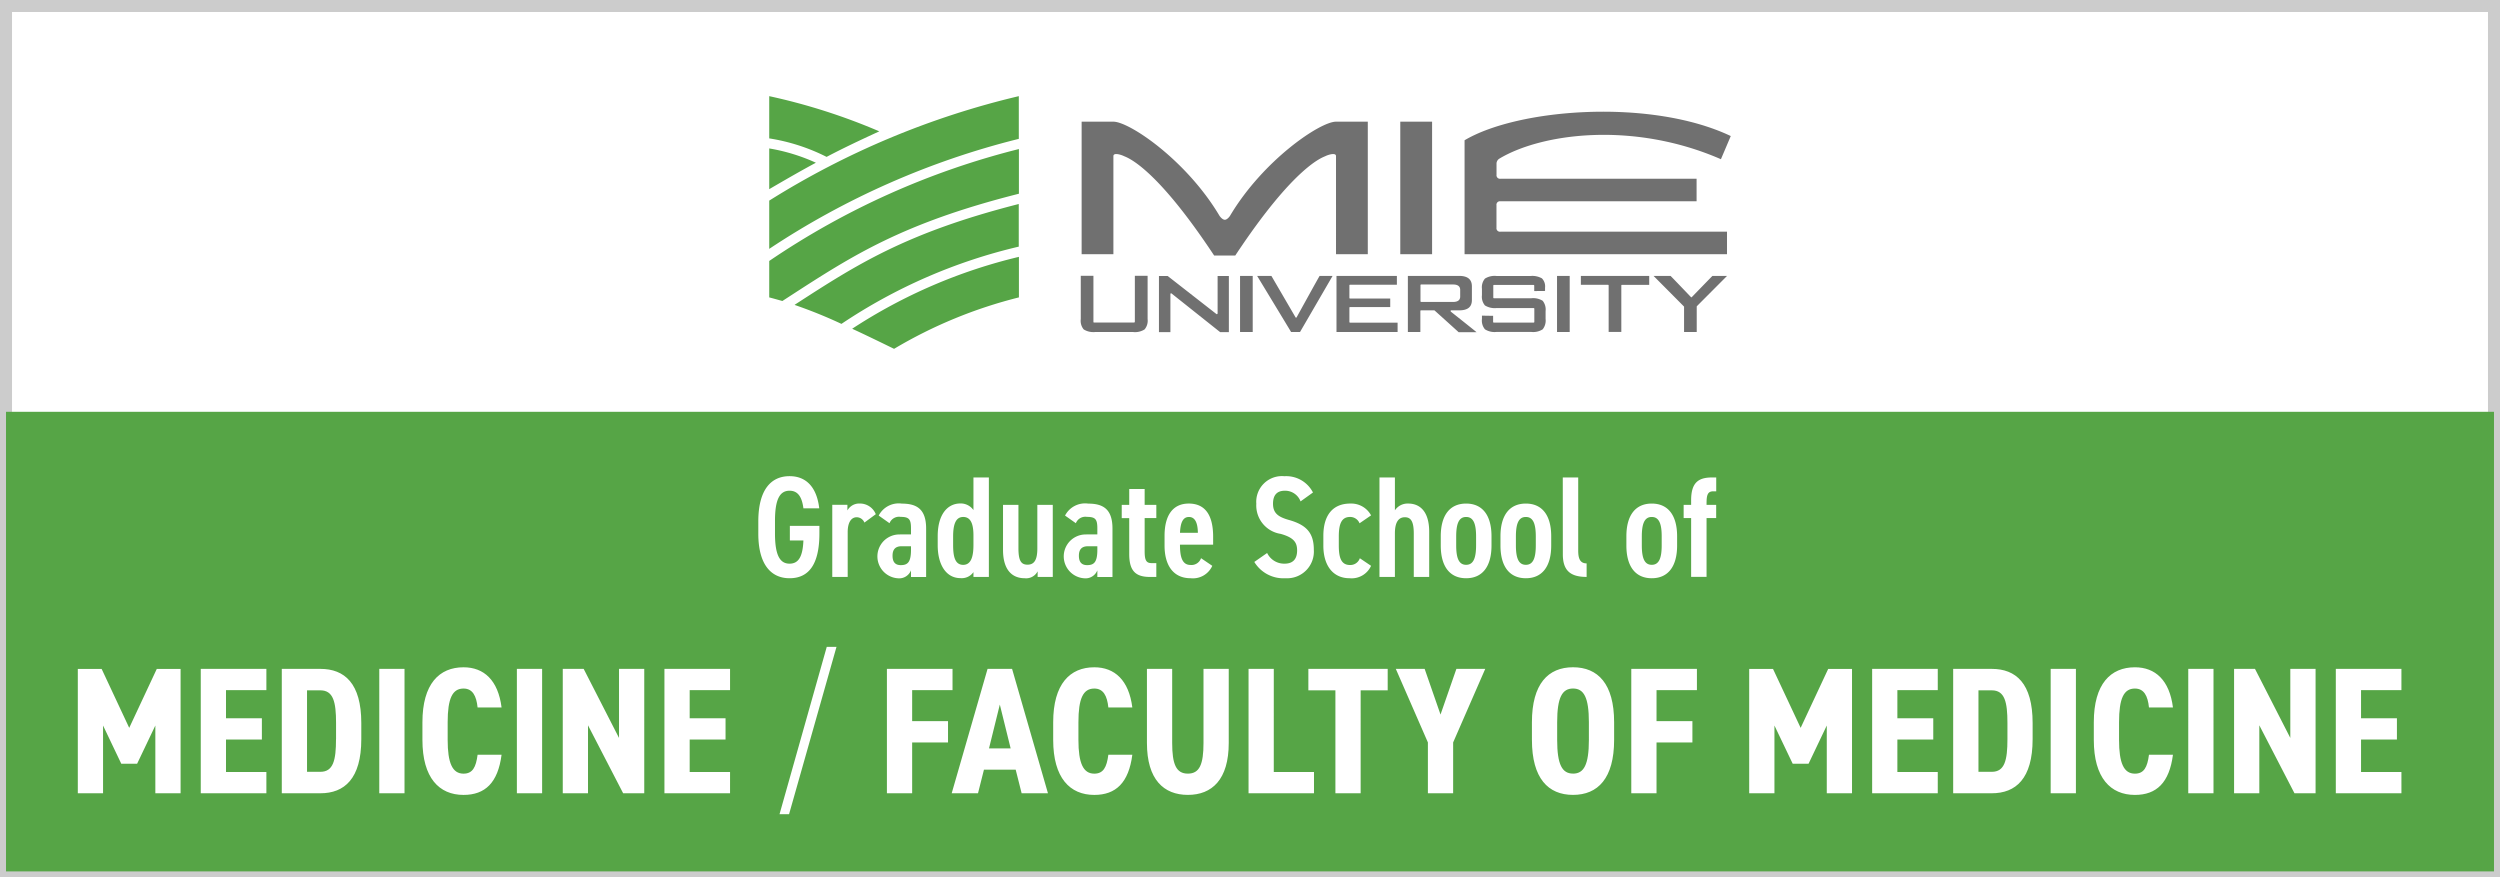
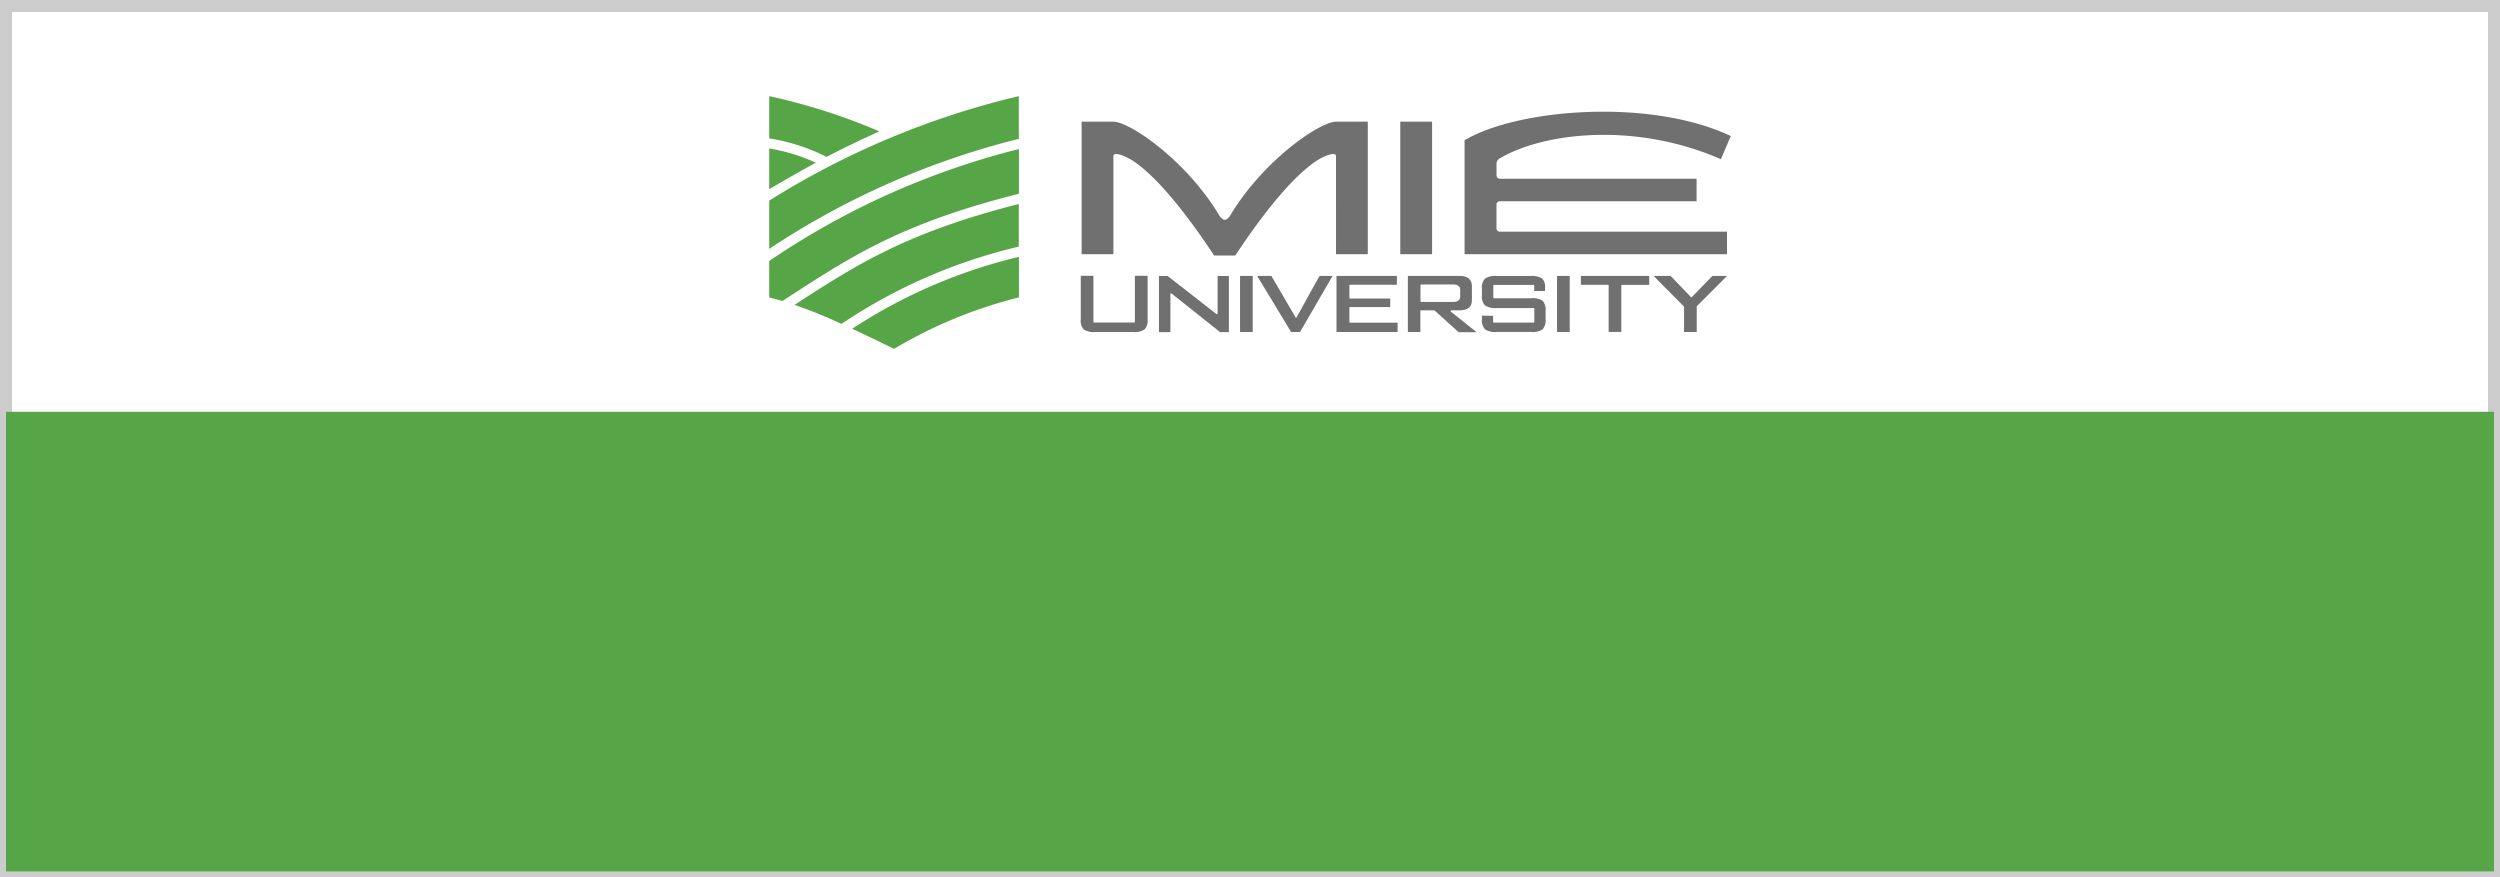
<svg xmlns="http://www.w3.org/2000/svg" width="208" height="73">
  <defs>
    <style>.a{fill:#fff}.c{fill:#56a546}.e{isolation:isolate}</style>
  </defs>
-   <path class="a" d="M0 0h208v73H0z" />
  <path stroke="#ccc" fill="#fff" d="M.5.5h207v72H.5z" />
  <path class="c" d="M.5 34.263h207V72.5H.5z" />
  <path d="M102.337 17.957c2.757-4.631 7.5-7.833 8.817-7.833h2.647v11.027h-2.645V12.99c0-.328-.664-.109-.882 0s-2.538.773-7.5 8.27h-1.757c-4.959-7.5-7.278-8.161-7.5-8.27s-.882-.328-.882 0v8.161h-2.643V10.124h2.647c1.32 0 6.068 3.194 8.825 7.833 0 0 .219.328.445.328.211 0 .43-.328.43-.328m14.164-7.833h2.647v11.027h-2.647zm26.677 3.124l.82-1.929c-6.6-3.139-17.649-2.319-22.148.351v9.481h21.835v-1.874h-18.852a.29.29 0 01-.328-.246.28.28 0 010-.082v-1.875a.289.289 0 01.246-.328.284.284 0 01.082 0h16.321v-1.874h-16.317a.29.29 0 01-.328-.246.28.28 0 010-.082v-.89a.5.5 0 01.219-.445c3.506-2.116 11.136-3.155 18.454.039m-15.771 11.566h-3.116a.053.053 0 01-.055-.051v-1a.053.053 0 01.051-.055h3.3a.054.054 0 01.055.051v.457l.9-.008v-.266a.957.957 0 00-.258-.781 1.628 1.628 0 00-.937-.2h-2.852a1.506 1.506 0 00-.953.219 1.117 1.117 0 00-.25.851v.531a1.117 1.117 0 00.25.851 1.551 1.551 0 00.945.219h3.108a.053.053 0 01.055.051v1.1a.053.053 0 01-.051.055h-3.323a.053.053 0 01-.055-.051v-.512c-.094 0-.828-.008-.929-.016v.281a1.128 1.128 0 00.25.859 1.48 1.48 0 00.953.219h2.905a1.456 1.456 0 00.945-.219 1.162 1.162 0 00.242-.859v-.656a1.16 1.16 0 00-.242-.859 1.5 1.5 0 00-.945-.211m-19.525 1.585a.065.065 0 01-.047.031.044.044 0 01-.047-.031l-2.007-3.444h-1.187c.1.164 2.8 4.615 2.827 4.67h.742c.031-.055 2.616-4.506 2.71-4.67h-1.079c-.047.055-1.913 3.444-1.913 3.444m4.39.383v-1.179a.054.054 0 01.051-.055h3.346v-.711h-3.342a.053.053 0 01-.055-.051v-1.043a.054.054 0 01.051-.055h3.9v-.733h-5.025v4.67h5.084v-.781h-3.959a.067.067 0 01-.055-.062m-9.094-3.827h1.054v4.67h-1.054zm26.373 0h1.054v4.67h-1.054zm1.991.742h2.249a.053.053 0 01.055.051v3.87h1.054v-3.863a.053.053 0 01.051-.055h2.269v-.745h-5.686v.742zm-10.824 2.226a.066.066 0 01-.023-.047v-.016a.058.058 0 01.055-.039h.656c.718 0 1.062-.281 1.062-.859V23.83c0-.586-.351-.875-1.062-.875h-4.265v4.67h1.039v-1.749a.053.053 0 01.051-.055h1.1a.059.059 0 01.039.016s1.96 1.765 1.991 1.8h1.492c-.219-.187-2.14-1.71-2.14-1.71m-2.468-.812a.053.053 0 01-.055-.051v-1.339a.053.053 0 01.051-.055h2.667c.484 0 .586.242.586.445v.562c0 .2-.1.445-.586.445h-2.663zm-16.941.964a.057.057 0 01-.053.06.055.055 0 01-.041-.013l-4.053-3.163h-.726v4.67h.953v-3.17a.076.076 0 01.031-.055.059.059 0 01.062.008s4.014 3.194 4.045 3.217h.726v-4.67h-.937v3.116zm39.469-1.359a.058.058 0 01-.078 0s-1.656-1.734-1.7-1.765h-1.413l2.522 2.538a.06.06 0 01.016.039v2.093h1.054v-2.116a.055.055 0 01.016-.039l2.507-2.515h-1.215c-.039.031-1.718 1.765-1.718 1.765M94.41 26.781a.053.053 0 01-.051.055h-3.331a.053.053 0 01-.055-.051v-3.838H89.92v3.6a1.129 1.129 0 00.242.859 1.521 1.521 0 00.945.219h3.171a1.481 1.481 0 00.953-.219 1.129 1.129 0 00.25-.859v-3.6H94.42v3.834z" fill="#707070" />
  <path class="c" d="M74.387 29.023a38.564 38.564 0 0110.387-4.28V21.37A43.885 43.885 0 0070.9 27.352c1.05.484 2.19 1.038 3.487 1.671zM73.16 10.929A50.39 50.39 0 0064 8v3.514a16.065 16.065 0 014.772 1.539c1.312-.69 2.6-1.304 4.384-2.124zM64 12.35v3.389c1.578-.922 2.78-1.609 3.881-2.2A15.472 15.472 0 0064 12.35zm0 4.342v4.014a66.51 66.51 0 0120.765-9.153V8A68.807 68.807 0 0064 16.692zm0 8.052c.367.094.734.2 1.093.3l.625-.406c5.232-3.389 9.379-6.076 19.055-8.52V12.4A64.975 64.975 0 0064 21.713zm2.109.625a39.387 39.387 0 013.9 1.578 44.812 44.812 0 0114.752-6.427v-3.547c-9.4 2.4-13.471 5.037-18.6 8.356z" />
  <g class="e">
-     <path class="a" d="M68.174 43.754v.636c0 2.675-.96 3.719-2.483 3.719s-2.6-1.117-2.6-3.719v-.995c0-2.662 1.067-3.778 2.6-3.778 1.4 0 2.267.935 2.47 2.674h-1.318c-.12-.959-.468-1.463-1.152-1.463-.815 0-1.212.72-1.212 2.507v1.055c0 1.787.4 2.507 1.212 2.507.755 0 1.1-.6 1.152-1.931h-1.127v-1.212zm3.745-.275a.7.7 0 00-.636-.444c-.491 0-.755.48-.755 1.236V48h-1.283v-6h1.259v.468a1.126 1.126 0 011.031-.575 1.423 1.423 0 011.331.888zm2.965.984h.911v-.5c0-.755-.155-.959-.863-.959a.849.849 0 00-.924.528l-.9-.636a1.874 1.874 0 011.932-.995c1.259 0 2.014.479 2.014 2.075v4.029h-1.259v-.551a1.057 1.057 0 01-1.091.66 1.826 1.826 0 01.18-3.647zm.911.984h-.779c-.517 0-.756.263-.756.792 0 .551.252.779.683.779.576 0 .852-.24.852-1.283zm5.196-5.722h1.283V48h-1.283v-.4a1.187 1.187 0 01-1.08.5c-1.211 0-1.894-1.14-1.894-2.736v-.755c0-1.763.779-2.722 1.894-2.722a1.293 1.293 0 011.08.552zm0 5.613v-.792c0-.983-.24-1.535-.851-1.535s-.84.588-.84 1.631v.7c0 .936.143 1.654.84 1.654.671-.004.851-.722.851-1.658zm6.6 2.662h-1.26v-.467a1.073 1.073 0 01-1.08.576c-.995 0-1.8-.636-1.8-2.364v-3.742h1.283v3.611c0 1.067.241 1.367.756 1.367.588 0 .816-.444.816-1.356v-3.622h1.284zm2.797-3.537h.911v-.5c0-.755-.155-.959-.864-.959a.847.847 0 00-.923.528l-.9-.636a1.874 1.874 0 011.932-.995c1.259 0 2.014.479 2.014 2.075v4.029h-1.259v-.551a1.058 1.058 0 01-1.091.66 1.826 1.826 0 01.18-3.647zm.911.984h-.78c-.516 0-.755.263-.755.792 0 .551.252.779.683.779.575 0 .852-.24.852-1.283zm2.029-3.444h.624v-1.319h1.283v1.319h.971v1.1h-.971v2.747c0 .7.1 1 .564 1h.407v1.151h-.527c-1.188 0-1.727-.492-1.727-1.907v-2.986h-.624zm7.534 5.073a1.764 1.764 0 01-1.8 1.033c-1.476 0-2.171-1.117-2.171-2.711v-.816c0-1.763.732-2.686 2.015-2.686 1.379 0 2.027.983 2.027 2.759v.659h-2.759c0 .935.144 1.691.876 1.691a.839.839 0 00.876-.564zm-2.687-2.746h1.488c-.013-.887-.265-1.319-.744-1.319-.516 0-.707.504-.744 1.319zm10.031-2.614a1.372 1.372 0 00-1.308-.888c-.671 0-.983.384-.983 1.08 0 .792.432 1.1 1.331 1.355 1.415.4 2.064 1.043 2.064 2.471a2.225 2.225 0 01-2.352 2.375 2.834 2.834 0 01-2.6-1.356l1.067-.744a1.577 1.577 0 001.451.888c.8 0 1.044-.5 1.044-1.1 0-.659-.265-1.067-1.368-1.379a2.392 2.392 0 01-2.027-2.506 2.14 2.14 0 012.339-2.291 2.5 2.5 0 012.375 1.355zm5.867 5.36a1.771 1.771 0 01-1.787 1.033c-1.4 0-2.183-1.08-2.183-2.711v-.816c0-1.727.792-2.686 2.244-2.686a1.872 1.872 0 011.726.983l-.959.659a.837.837 0 00-.791-.527c-.721 0-.935.6-.935 1.631v.7c0 .936.131 1.667.935 1.667a.834.834 0 00.815-.564zm.699-7.351h1.284v2.734a1.268 1.268 0 011.115-.563c.935 0 1.738.623 1.738 2.35V48h-1.283v-3.61c0-1.007-.24-1.355-.743-1.355-.6 0-.827.54-.827 1.343V48h-1.284zm7.209 2.171c1.344 0 2.112.959 2.112 2.722v.768c0 1.763-.768 2.723-2.112 2.723s-2.11-.96-2.11-2.723v-.768c0-1.763.768-2.722 2.11-2.722zm0 1.115c-.623 0-.826.6-.826 1.631v.72c0 1.031.2 1.63.826 1.63s.829-.6.829-1.63v-.72c0-1.031-.204-1.631-.829-1.631zm4.969-1.115c1.344 0 2.111.959 2.111 2.722v.768c0 1.763-.767 2.723-2.111 2.723s-2.111-.96-2.111-2.723v-.768c0-1.763.767-2.722 2.111-2.722zm0 1.115c-.623 0-.827.6-.827 1.631v.72c0 1.031.2 1.63.827 1.63s.828-.6.828-1.63v-.72c0-1.031-.204-1.631-.828-1.631zm3.073-3.286h1.284v6.093c0 .647.155 1.055.7 1.055V48c-1.319 0-1.979-.5-1.979-1.883zm7.403 2.171c1.343 0 2.11.959 2.11 2.722v.768c0 1.763-.767 2.723-2.11 2.723s-2.111-.96-2.111-2.723v-.768c0-1.763.768-2.722 2.111-2.722zm0 1.115c-.624 0-.827.6-.827 1.631v.72c0 1.031.2 1.63.827 1.63s.827-.6.827-1.63v-.72c.003-1.031-.203-1.631-.827-1.631zm3.276-1.008v-.371c0-1.416.54-1.907 1.728-1.907h.36v1.151h-.24c-.468 0-.565.3-.565.995v.132h.8v1.1h-.8v4.893h-1.283v-4.893h-.623v-1.1z" />
-   </g>
+     </g>
  <g class="e">
-     <path class="a" d="M8.574 60.363v5.639h-2.1V55.653h1.982l2.295 4.905 2.294-4.905h1.98v10.349h-2.1v-5.639l-1.516 3.179H10.09zm13.589-4.712v1.769h-3.36v2.34h2.985v1.771h-2.985v2.7h3.36V66h-5.46V55.651zM23.445 66V55.651h3.21c2.01 0 3.405 1.2 3.405 4.5V61.5c0 3.285-1.4 4.5-3.405 4.5zm4.515-4.5v-1.349c0-1.741-.225-2.715-1.305-2.715h-1.11v6.779h1.11c1.08 0 1.301-.974 1.301-2.715zm5.696 4.5h-2.1V55.651h2.1zm6.08-7.137c-.1-.975-.42-1.576-1.17-1.576-.929 0-1.32.826-1.32 2.805v1.471c0 1.92.391 2.805 1.32 2.805.75 0 1.036-.526 1.17-1.576h1.995c-.3 2.326-1.365 3.345-3.165 3.345-2.024 0-3.42-1.41-3.42-4.574v-1.471c0-3.194 1.4-4.574 3.42-4.574 1.7 0 2.88 1.08 3.165 3.345zM45.104 66h-2.1V55.651h2.1zm8.498-10.349V66h-1.755l-2.925-5.654V66h-2.1V55.651h1.74l2.94 5.745v-5.745zm7.138 0v1.769h-3.359v2.34h2.984v1.771h-2.984v2.7h3.359V66h-5.459V55.651zm4.116 12.09l3.929-13.92h.811l-3.946 13.92zm14.394-12.09v1.769h-3.359V60h2.984v1.771h-2.984V66h-2.1V55.651zM81.37 66h-2.189l2.984-10.349h2.04L87.19 66H85l-.495-1.965h-2.64zm1.815-7.38l-.9 3.646h1.8zm9.03.243c-.1-.975-.42-1.576-1.17-1.576-.93 0-1.32.826-1.32 2.805v1.471c0 1.92.39 2.805 1.32 2.805.75 0 1.035-.526 1.17-1.576h1.995c-.3 2.326-1.365 3.345-3.165 3.345-2.025 0-3.42-1.41-3.42-4.574v-1.471c0-3.194 1.4-4.574 3.42-4.574 1.7 0 2.88 1.08 3.165 3.345zm3.21 2.953v-6.165h2.1v6.165c0 1.769.33 2.55 1.306 2.55s1.3-.781 1.3-2.55v-6.165h2.1v6.165c0 3.045-1.394 4.319-3.4 4.319s-3.406-1.272-3.406-4.319zm10.553 2.415h3.346V66h-5.445V55.651h2.1zm9.478-8.58v1.785h-2.25V66h-2.1v-8.564h-2.25v-1.785zm5.715 0h2.4l-2.67 6.12V66h-2.1v-4.229l-2.67-6.12h2.4l1.32 3.8zm9.705 10.484c-2.07 0-3.42-1.38-3.42-4.574V60.09c0-3.194 1.35-4.574 3.42-4.574s3.419 1.38 3.419 4.574v1.471c0 3.194-1.35 4.574-3.419 4.574zm0-1.769c.9 0 1.319-.736 1.319-2.805V60.09c0-2.069-.42-2.805-1.319-2.805s-1.32.736-1.32 2.805v1.471c0 2.069.42 2.802 1.32 2.802zm10.307-8.715v1.769h-3.36V60h2.985v1.771h-2.985V66h-2.1V55.651zm6.45 4.712v5.639h-2.1V55.653h1.981l2.3 4.905 2.293-4.905h1.981v10.349h-2.1v-5.639l-1.515 3.179h-1.32zm13.589-4.712v1.769h-3.361v2.34h2.986v1.771h-2.986v2.7h3.361V66h-5.46V55.651zM162.504 66V55.651h3.21c2.01 0 3.4 1.2 3.4 4.5V61.5c0 3.285-1.4 4.5-3.4 4.5zm4.515-4.5v-1.349c0-1.741-.225-2.715-1.3-2.715h-1.111v6.779h1.111c1.075 0 1.3-.974 1.3-2.715zm5.697 4.5h-2.1V55.651h2.1zm6.079-7.137c-.1-.975-.42-1.576-1.17-1.576-.93 0-1.32.826-1.32 2.805v1.471c0 1.92.39 2.805 1.32 2.805.75 0 1.035-.526 1.17-1.576h1.995c-.3 2.326-1.365 3.345-3.165 3.345-2.024 0-3.42-1.41-3.42-4.574v-1.471c0-3.194 1.4-4.574 3.42-4.574 1.7 0 2.88 1.08 3.165 3.345zM184.163 66h-2.1V55.651h2.1zm8.493-10.349V66H190.9l-2.925-5.654V66h-2.1V55.651h1.74l2.939 5.745v-5.745zm7.143 0v1.769h-3.36v2.34h2.985v1.771h-2.985v2.7h3.36V66h-5.459V55.651z" />
-   </g>
+     </g>
</svg>